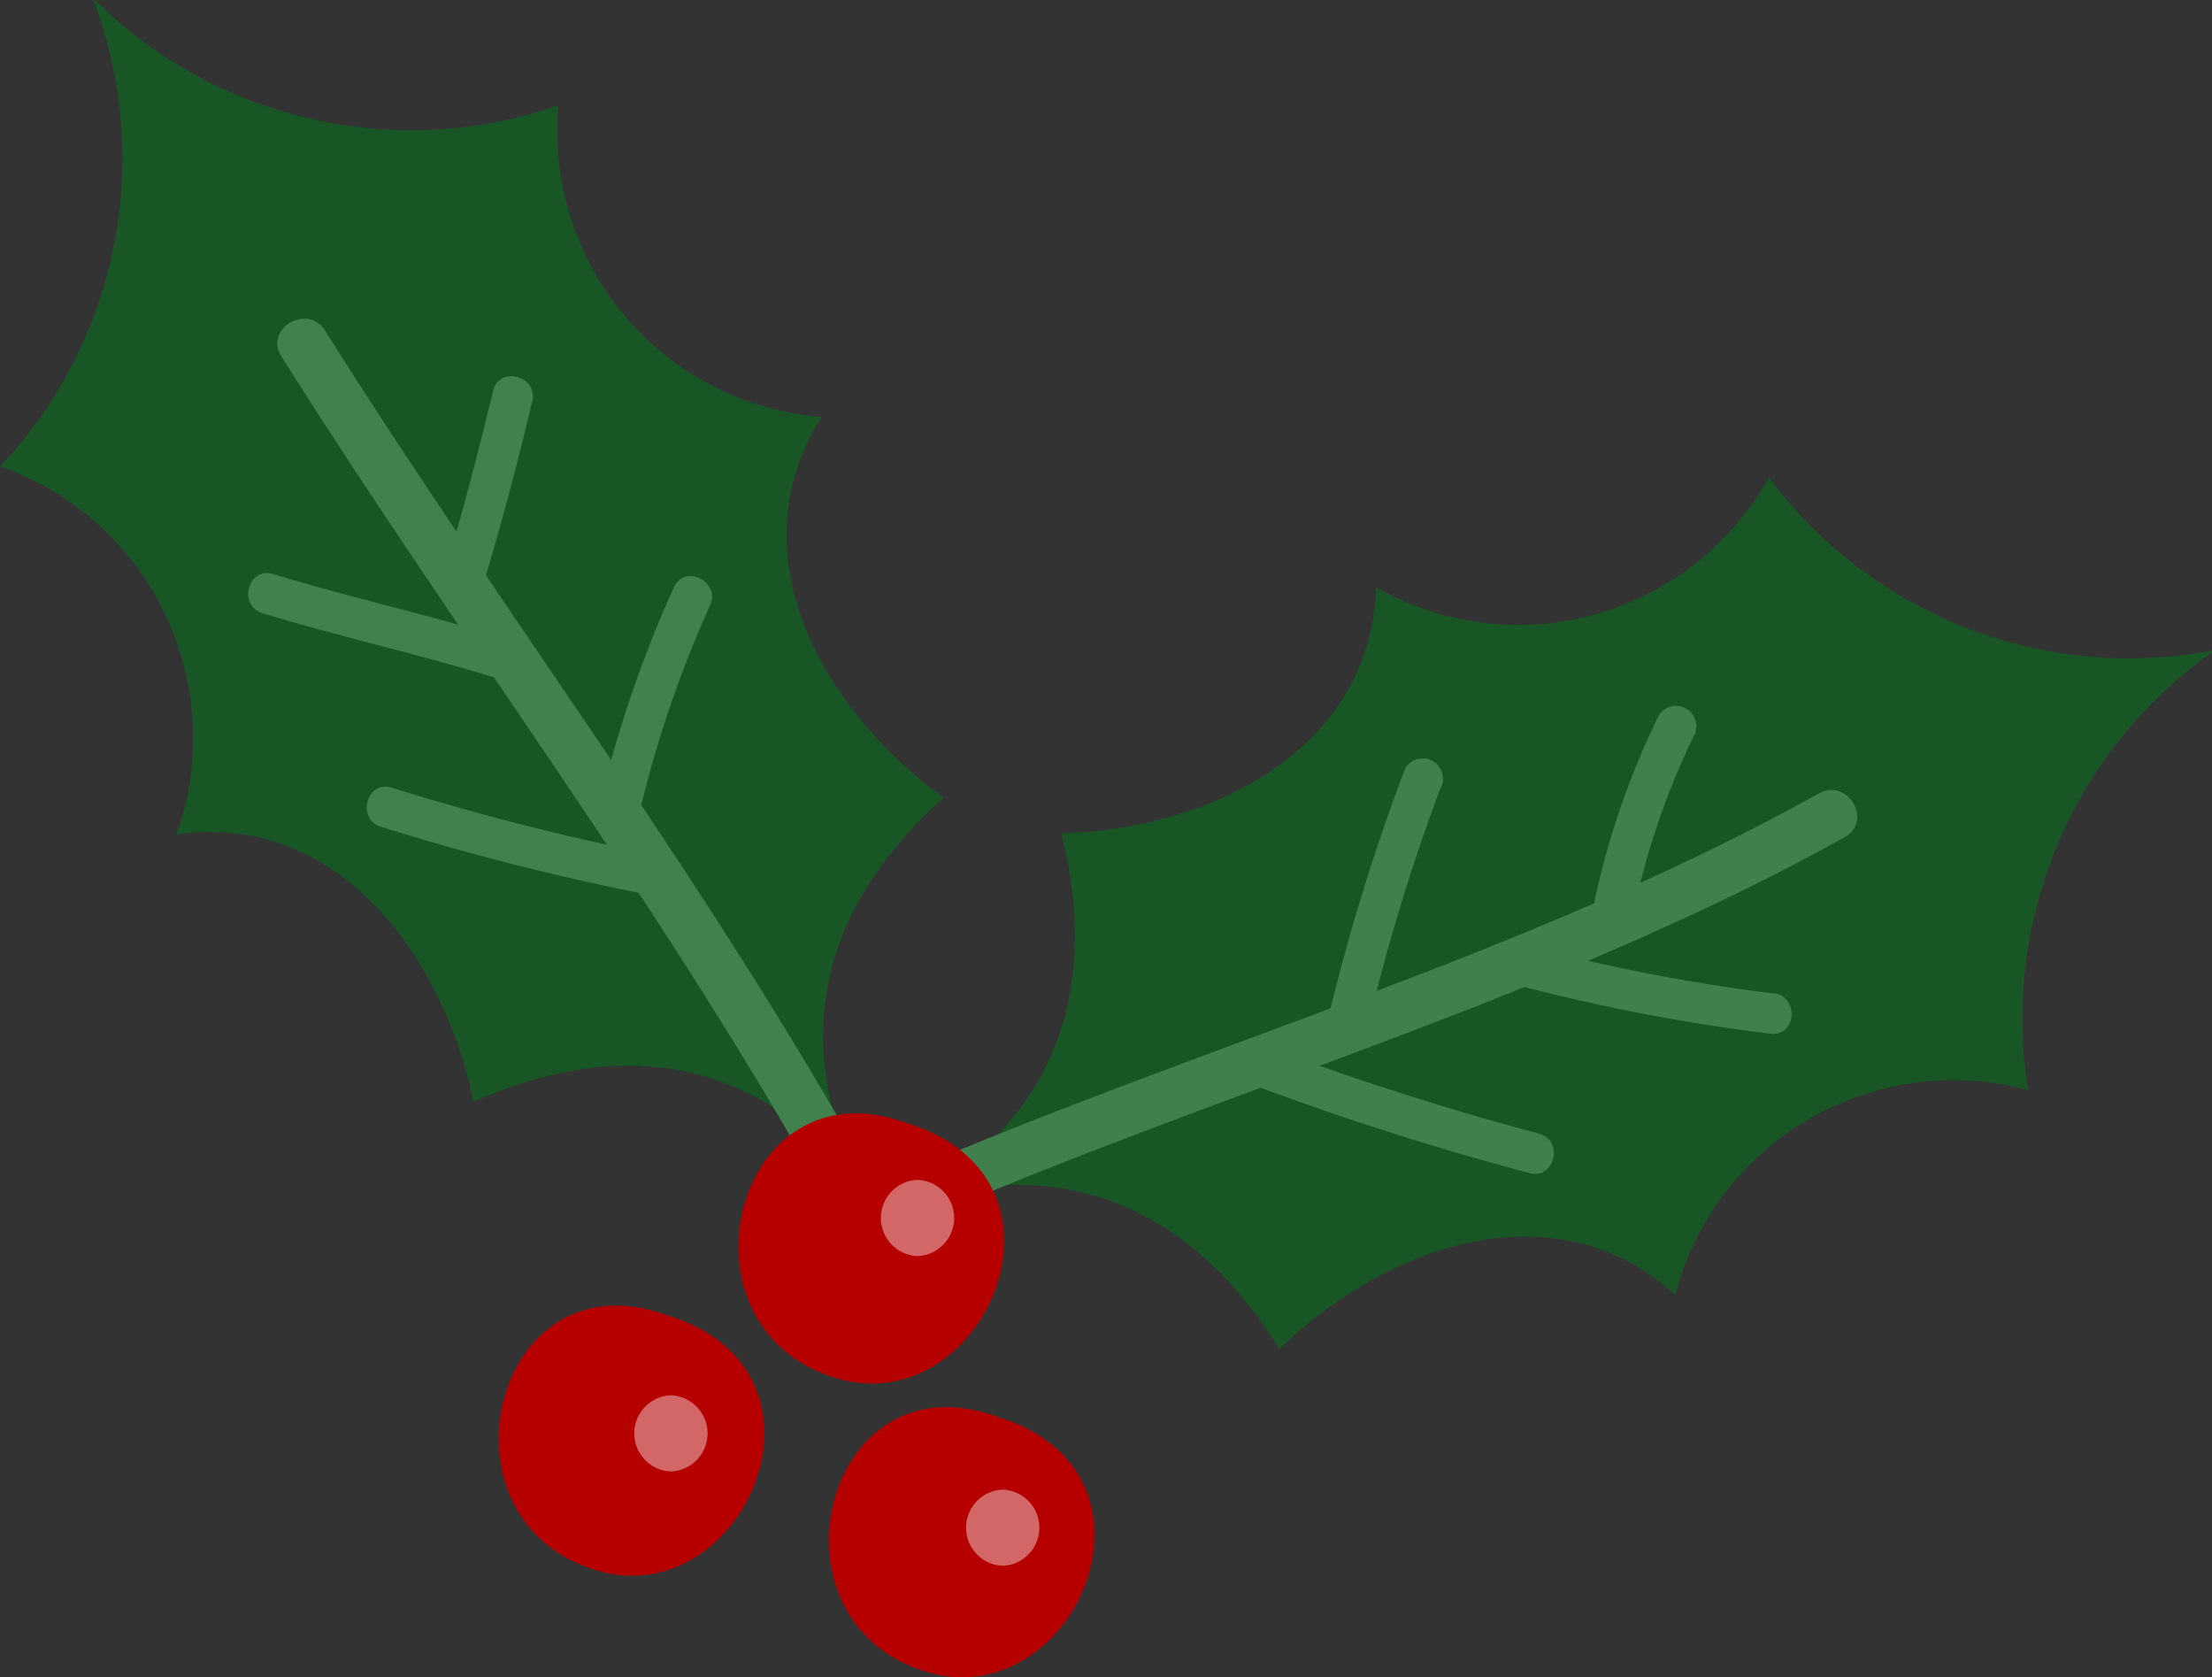
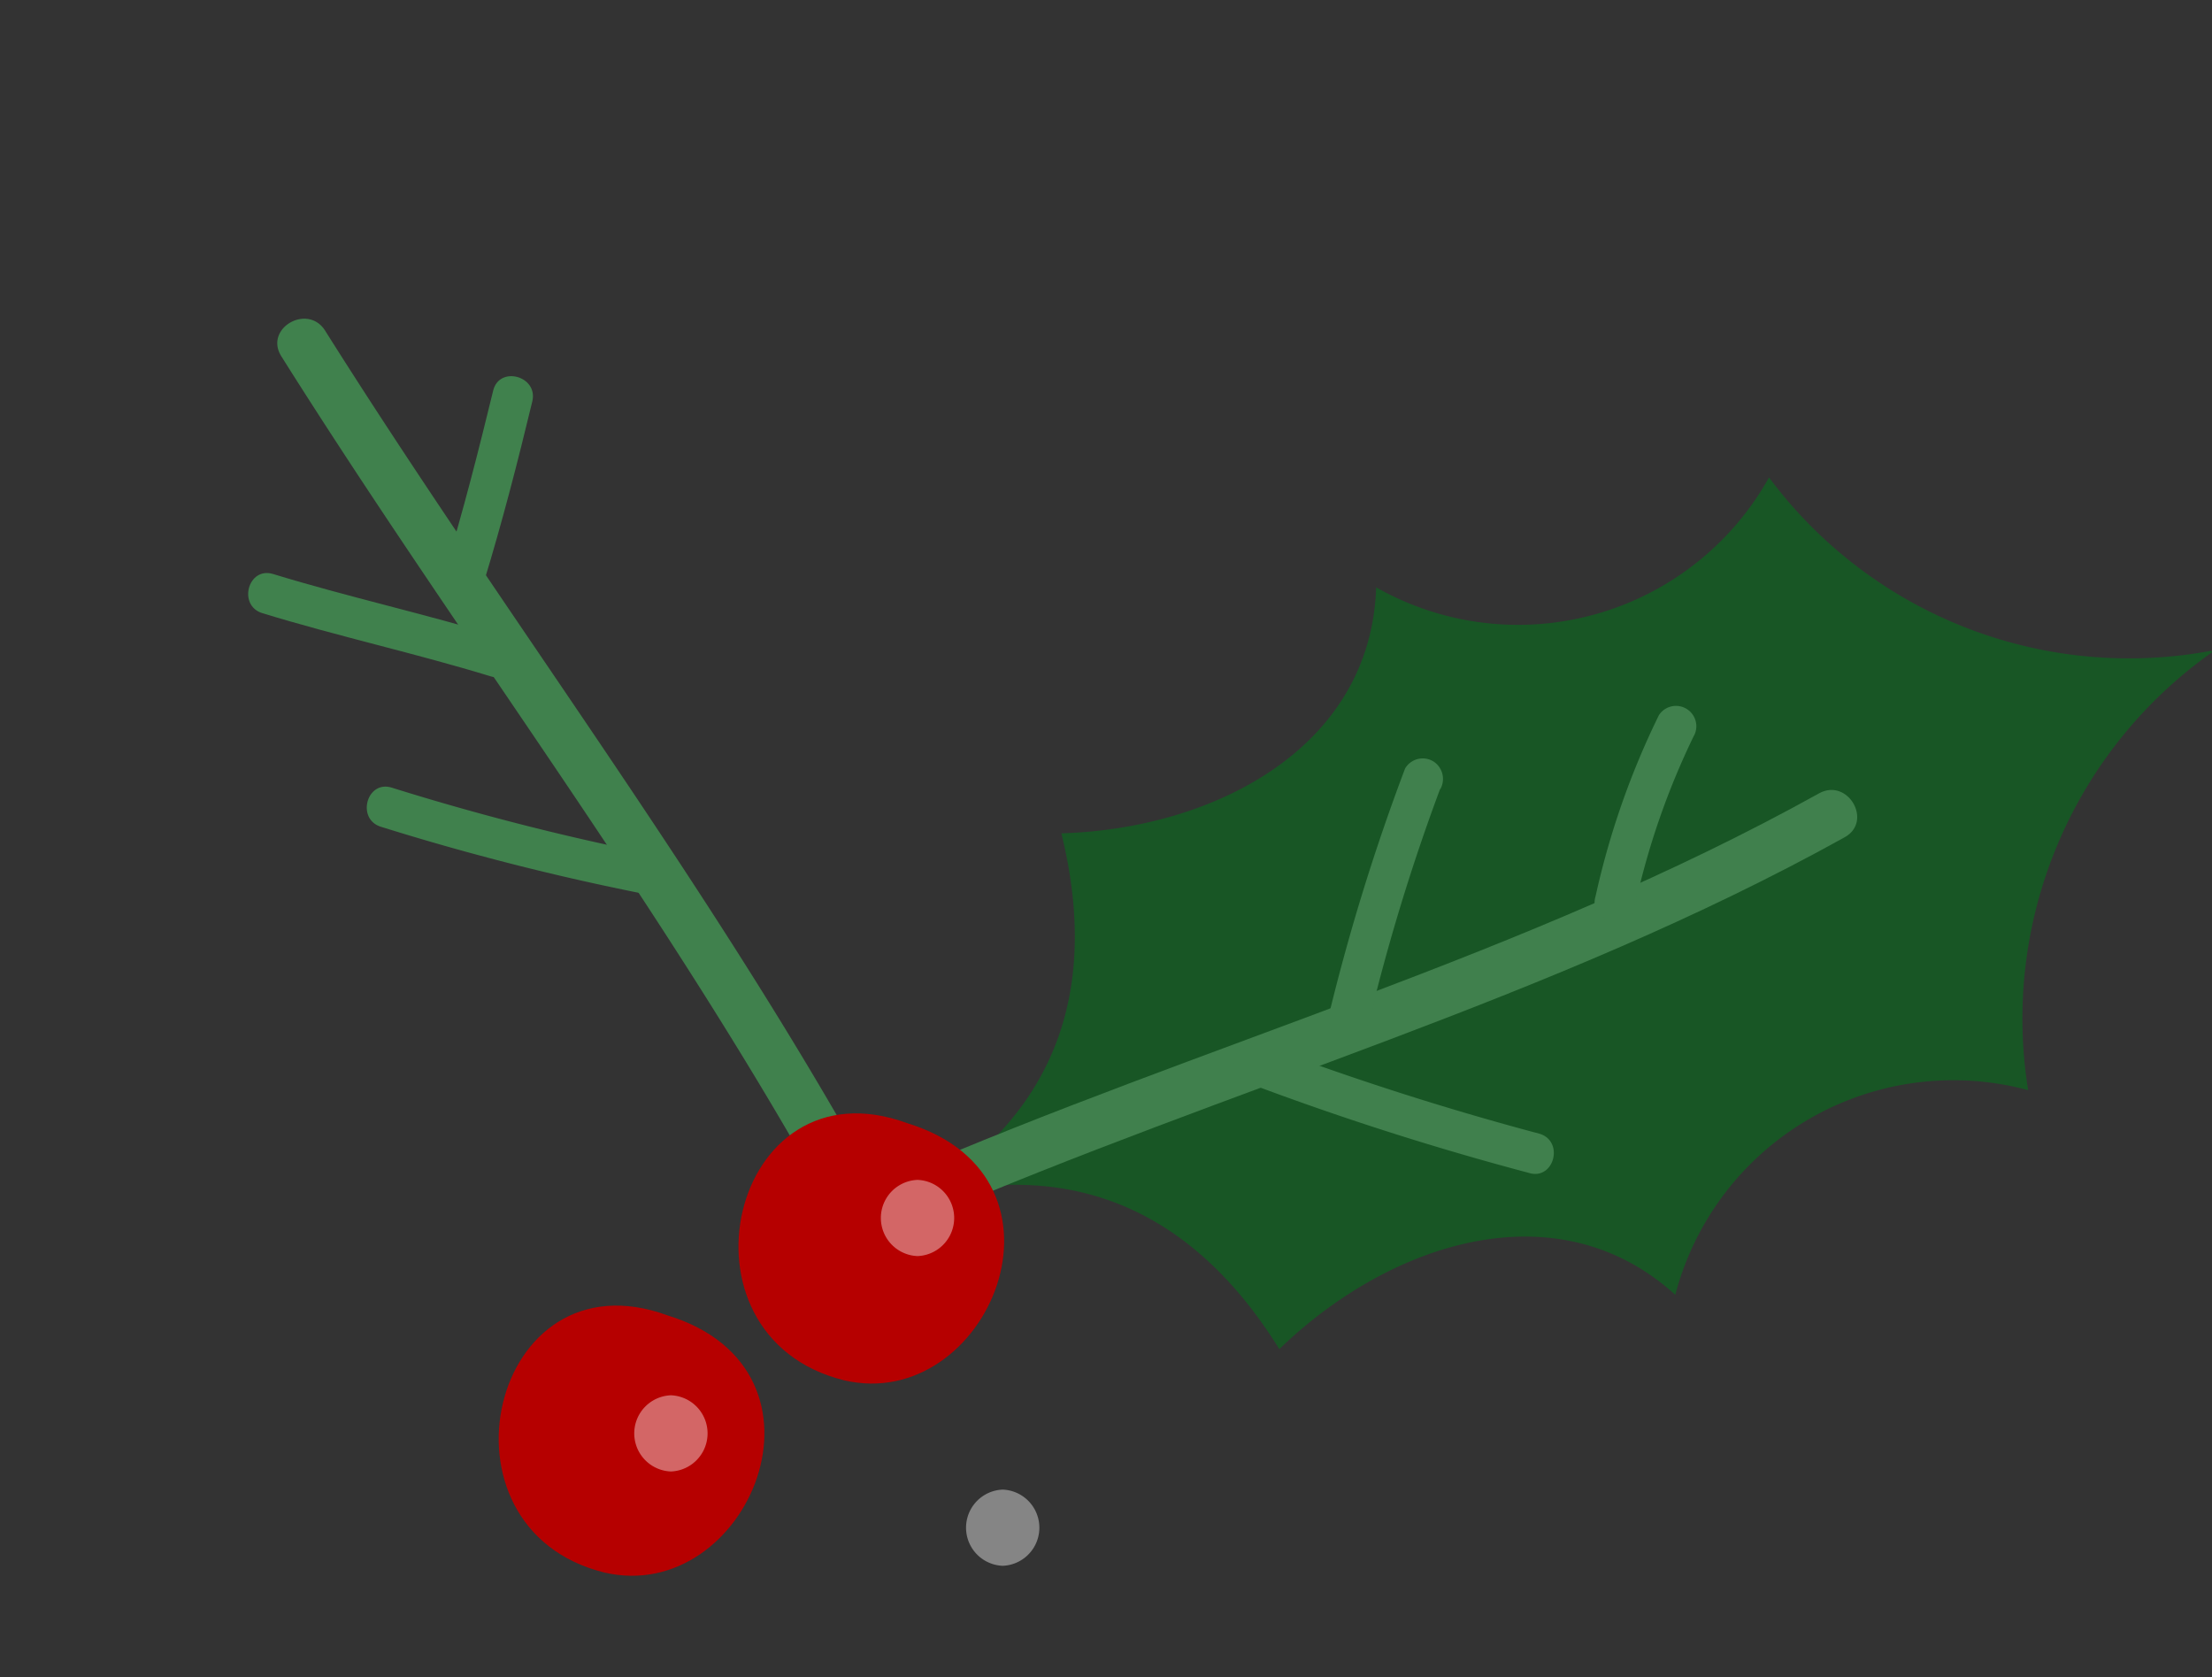
<svg xmlns="http://www.w3.org/2000/svg" id="Group_815" data-name="Group 815" width="39.574" height="30" viewBox="0 0 39.574 30">
  <rect x="0" y="0" width="39.574" height="30" fill="#333333" stroke="none" />
  <defs>
    <clipPath id="clip-path">
      <rect id="Rectangle_1247" data-name="Rectangle 1247" width="39.574" height="30" fill="#b60000" />
    </clipPath>
  </defs>
  <g id="Group_674" data-name="Group 674" clip-path="url(#clip-path)">
-     <path id="Path_501" data-name="Path 501" d="M57.879,0a8.027,8.027,0,0,0,8.287,1.885,5.141,5.141,0,0,0,4.711,5.575c-1.537,2.428-.027,5.2,2.184,6.808-1.94,1.743-2.868,4-1.519,6.872l0,0c-2.068-2.408-4.506-2.486-6.891-1.432-.557-2.674-2.47-5.188-5.315-4.782a5.142,5.142,0,0,0-3.155-6.582A8.022,8.022,0,0,0,57.855.015" transform="translate(-56.178 0)" fill="#185625" />
    <path id="Path_502" data-name="Path 502" d="M69.415,29.492c-2.876-5.09-6.423-9.755-9.535-14.7-.313-.5.473-.953.784-.458,3.112,4.941,6.658,9.607,9.535,14.7a.455.455,0,0,1-.785.459" transform="translate(-54.847 -8.419)" fill="#40814d" />
    <path id="Path_503" data-name="Path 503" d="M75.949,17.109c-.26,1.08-.538,2.158-.863,3.221-.137.446-.839.256-.7-.193.326-1.062.6-2.141.863-3.221.109-.454.811-.262.7.193" transform="translate(-66.426 -9.928)" fill="#40814d" />
-     <path id="Path_504" data-name="Path 504" d="M68.4,26.058a20.3,20.3,0,0,0-1.254,3.7c-.137.446-.839.256-.7-.193a21.206,21.206,0,0,1,1.328-3.874c.221-.413.848-.046.628.367" transform="translate(-55.708 -15.206)" fill="#40814d" />
    <path id="Path_505" data-name="Path 505" d="M79.465,27.223c-1.353-.414-2.737-.717-4.089-1.131-.446-.137-.256-.839.193-.7,1.353.414,2.737.717,4.09,1.131.446.137.256.839-.193.7" transform="translate(-70.682 -15.124)" fill="#40814d" />
-     <path id="Path_506" data-name="Path 506" d="M73.2,36.764a45.3,45.3,0,0,1-4.762-1.211c-.446-.137-.256-.839.193-.7a45.248,45.248,0,0,0,4.762,1.211c.459.088.265.789-.193.7" transform="translate(-61.622 -20.764)" fill="#40814d" />
+     <path id="Path_506" data-name="Path 506" d="M73.2,36.764a45.3,45.3,0,0,1-4.762-1.211c-.446-.137-.256-.839.193-.7a45.248,45.248,0,0,0,4.762,1.211" transform="translate(-61.622 -20.764)" fill="#40814d" />
    <path id="Path_507" data-name="Path 507" d="M23.178,24.249a8.026,8.026,0,0,1-7.914-3.1,5.141,5.141,0,0,1-7.029,1.966c-.093,2.872-2.9,4.32-5.632,4.4.626,2.532.127,4.919-2.6,6.539v0c3.064-.831,5.125.475,6.5,2.687,1.963-1.9,4.959-2.9,7.084-.971A5.141,5.141,0,0,1,19.9,32.109a8.024,8.024,0,0,1,3.292-7.834" transform="translate(16.385 -12.609)" fill="#185625" />
    <path id="Path_508" data-name="Path 508" d="M32.893,35.828c-5.225,2.9-11.02,4.48-16.482,6.846-.531.23-.994-.553-.458-.785,5.46-2.365,11.259-3.945,16.481-6.846.512-.284.971.5.459.785" transform="translate(0.11 -20.852)" fill="#40804d" />
    <path id="Path_509" data-name="Path 509" d="M24.593,31.783a13.594,13.594,0,0,0-1.059,3.063c-.136.446-.839.256-.7-.193a14.387,14.387,0,0,1,1.132-3.236.364.364,0,0,1,.628.367" transform="translate(5.712 -18.623)" fill="#40804d" />
    <path id="Path_510" data-name="Path 510" d="M36.079,34.131a35.983,35.983,0,0,0-1.281,4.2c-.136.446-.838.256-.7-.193a37.412,37.412,0,0,1,1.354-4.372.366.366,0,0,1,.5-.13.372.372,0,0,1,.13.5" transform="translate(-10.314 -20.02)" fill="#40804d" />
-     <path id="Path_511" data-name="Path 511" d="M19.078,41.938a32.574,32.574,0,0,0,4.274.823c.467.015.469.742,0,.727a34.015,34.015,0,0,1-4.467-.849.367.367,0,0,1-.254-.447.372.372,0,0,1,.447-.254" transform="translate(8.35 -24.994)" fill="#40804d" />
    <path id="Path_512" data-name="Path 512" d="M29.611,46.189A52.179,52.179,0,0,0,34.631,47.8c.446.137.256.839-.193.7a52.1,52.1,0,0,1-5.021-1.607.376.376,0,0,1-.254-.447.366.366,0,0,1,.447-.254" transform="translate(-7.086 -27.52)" fill="#40804d" />
    <path id="Path_513" data-name="Path 513" d="M56.512,49.477c3.216.984,1.445,5.2-1.128,4.6-3.181-.788-2.033-5.76,1.128-4.6" transform="translate(-40.283 -29.387)" fill="#b60000" />
-     <path id="Path_514" data-name="Path 514" d="M52.509,62.486c3.216.984,1.445,5.2-1.128,4.6-3.181-.787-2.033-5.759,1.128-4.6" transform="translate(-34.662 -37.142)" fill="#b60000" />
    <path id="Path_515" data-name="Path 515" d="M67.134,57.989c3.216.984,1.444,5.2-1.129,4.6-3.181-.788-2.032-5.759,1.129-4.6" transform="translate(-55.194 -34.461)" fill="#b60000" />
    <path id="Path_516" data-name="Path 516" d="M56.362,53.612a.682.682,0,0,1,0-1.363.682.682,0,0,1,0,1.363" transform="translate(-39.947 -31.144)" fill="#fff" opacity="0.4" />
    <path id="Path_517" data-name="Path 517" d="M52.589,67.327a.682.682,0,0,1,0-1.363.682.682,0,0,1,0,1.363" transform="translate(-34.65 -39.319)" fill="#fff" opacity="0.4" />
    <path id="Path_518" data-name="Path 518" d="M67.284,63.151a.682.682,0,0,1,0-1.363.682.682,0,0,1,0,1.363" transform="translate(-55.281 -36.83)" fill="#fff" opacity="0.4" />
  </g>
</svg>